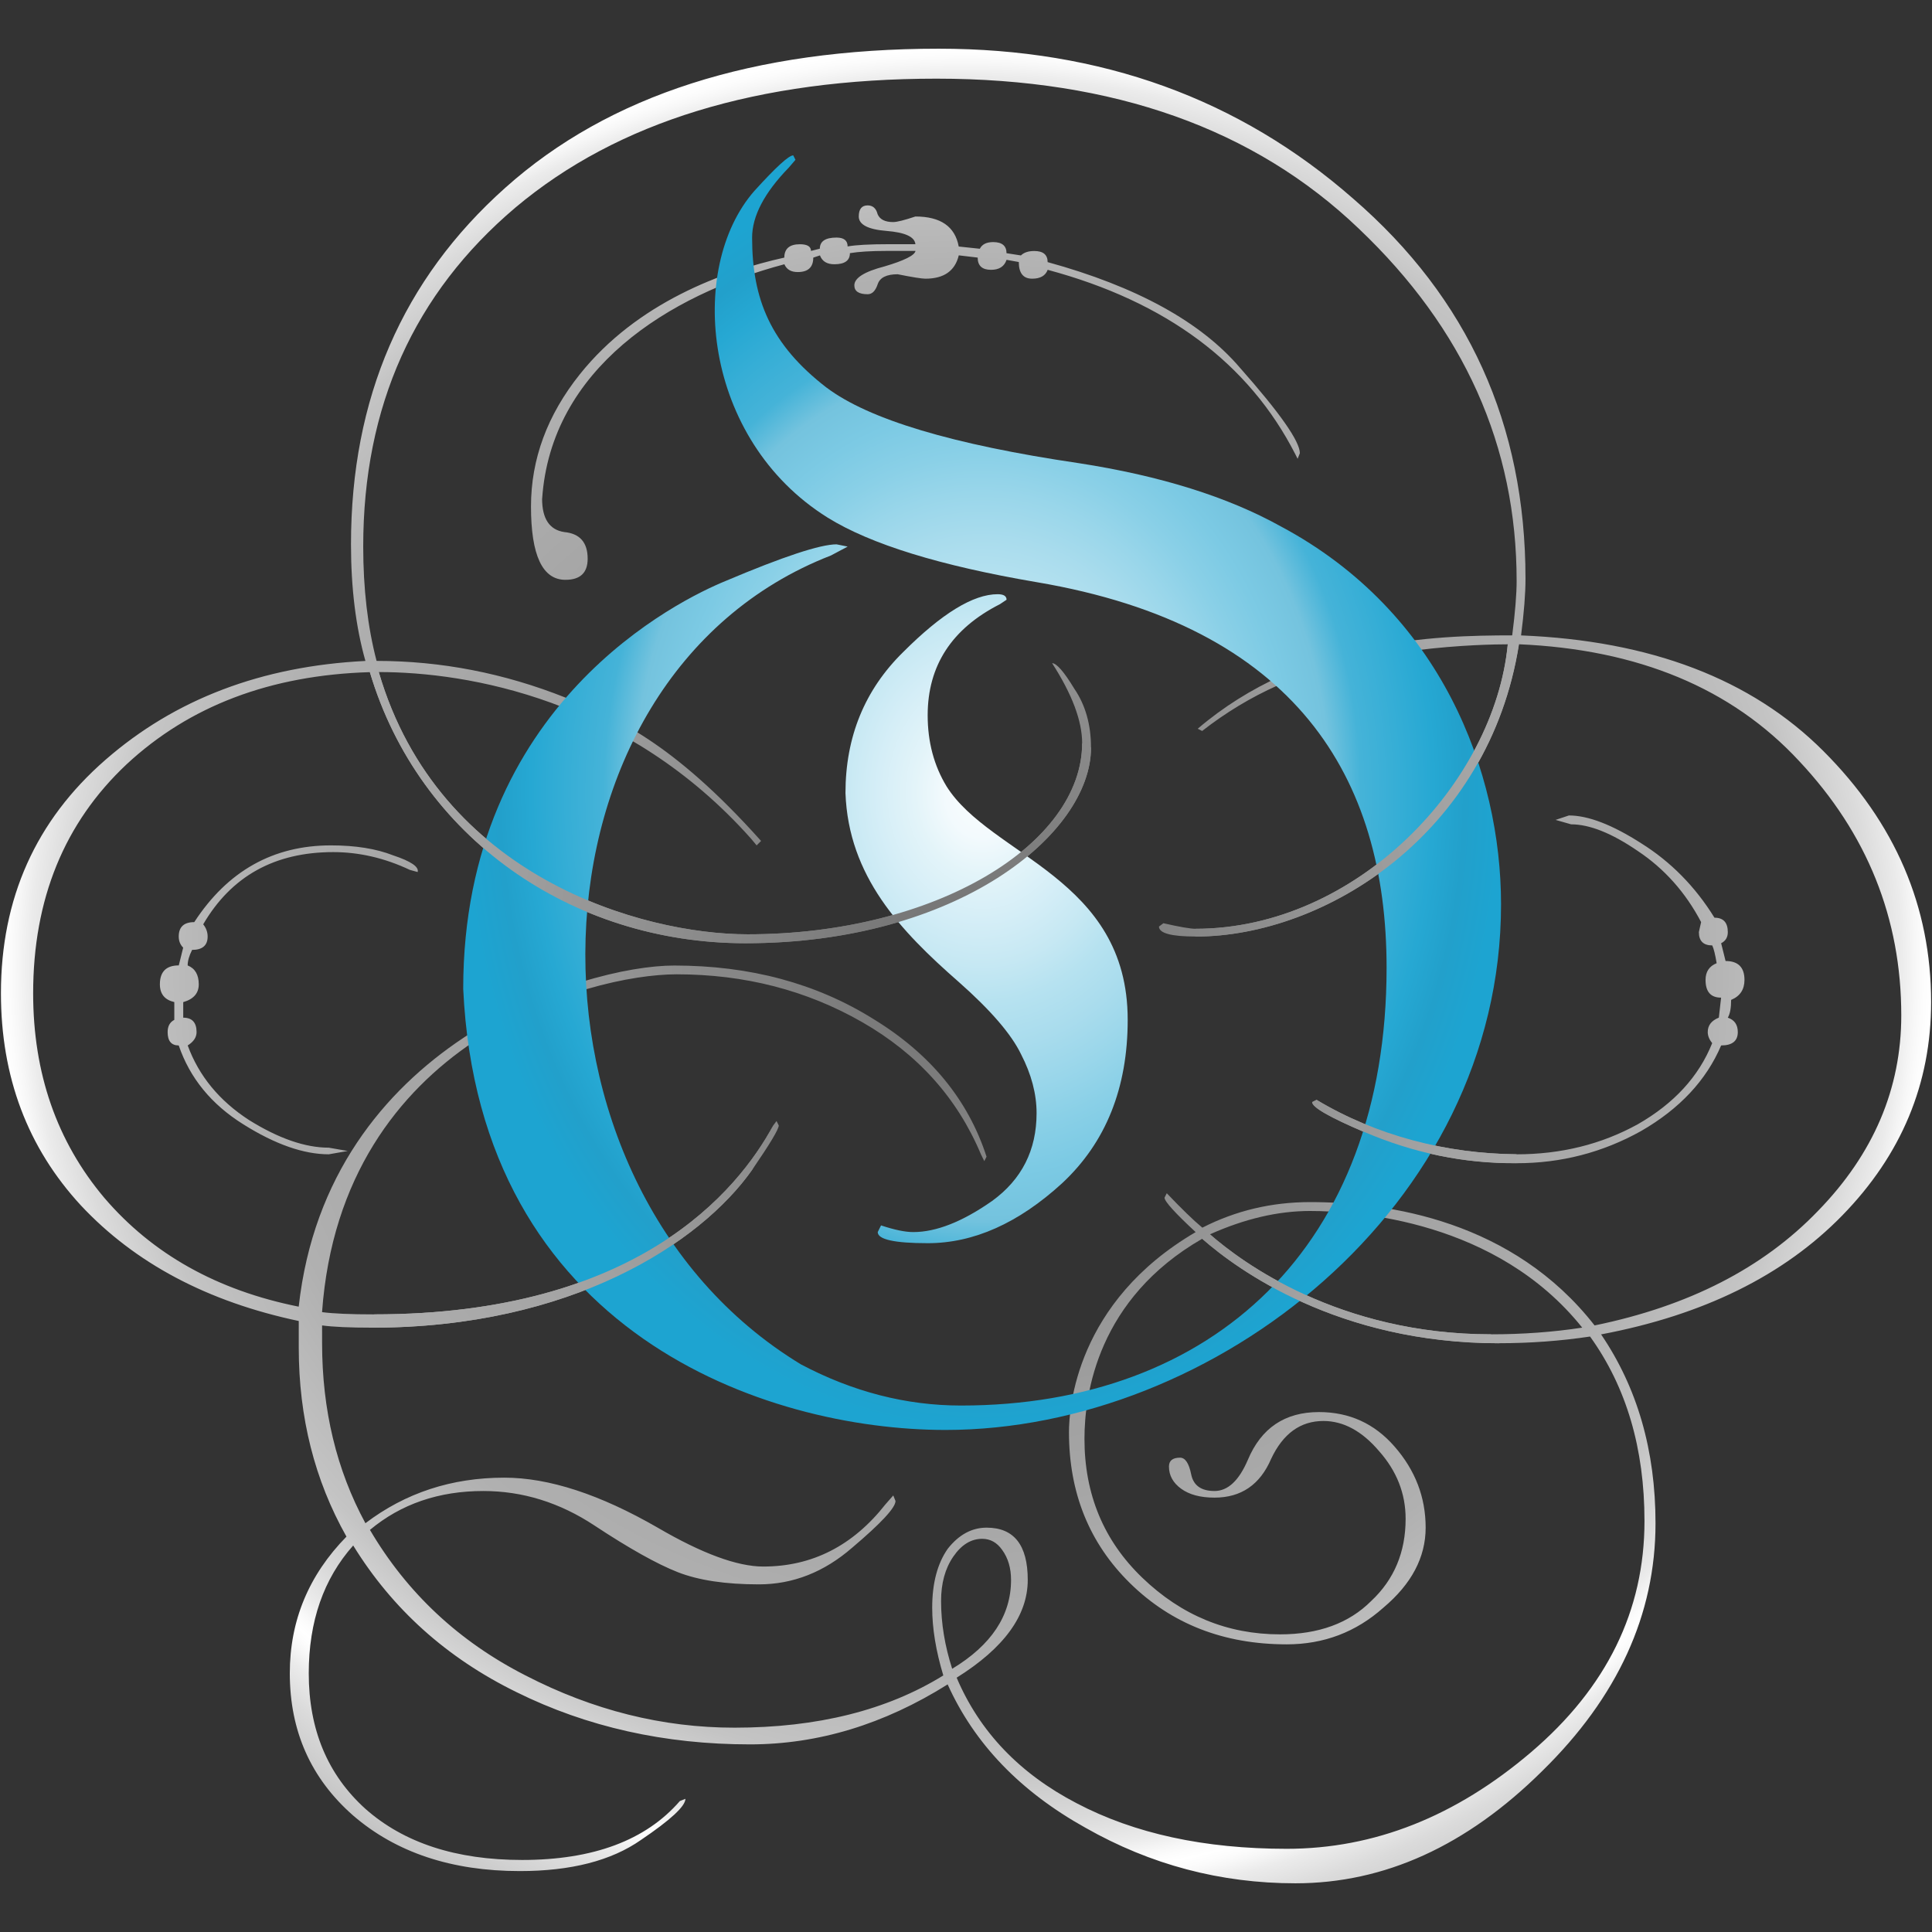
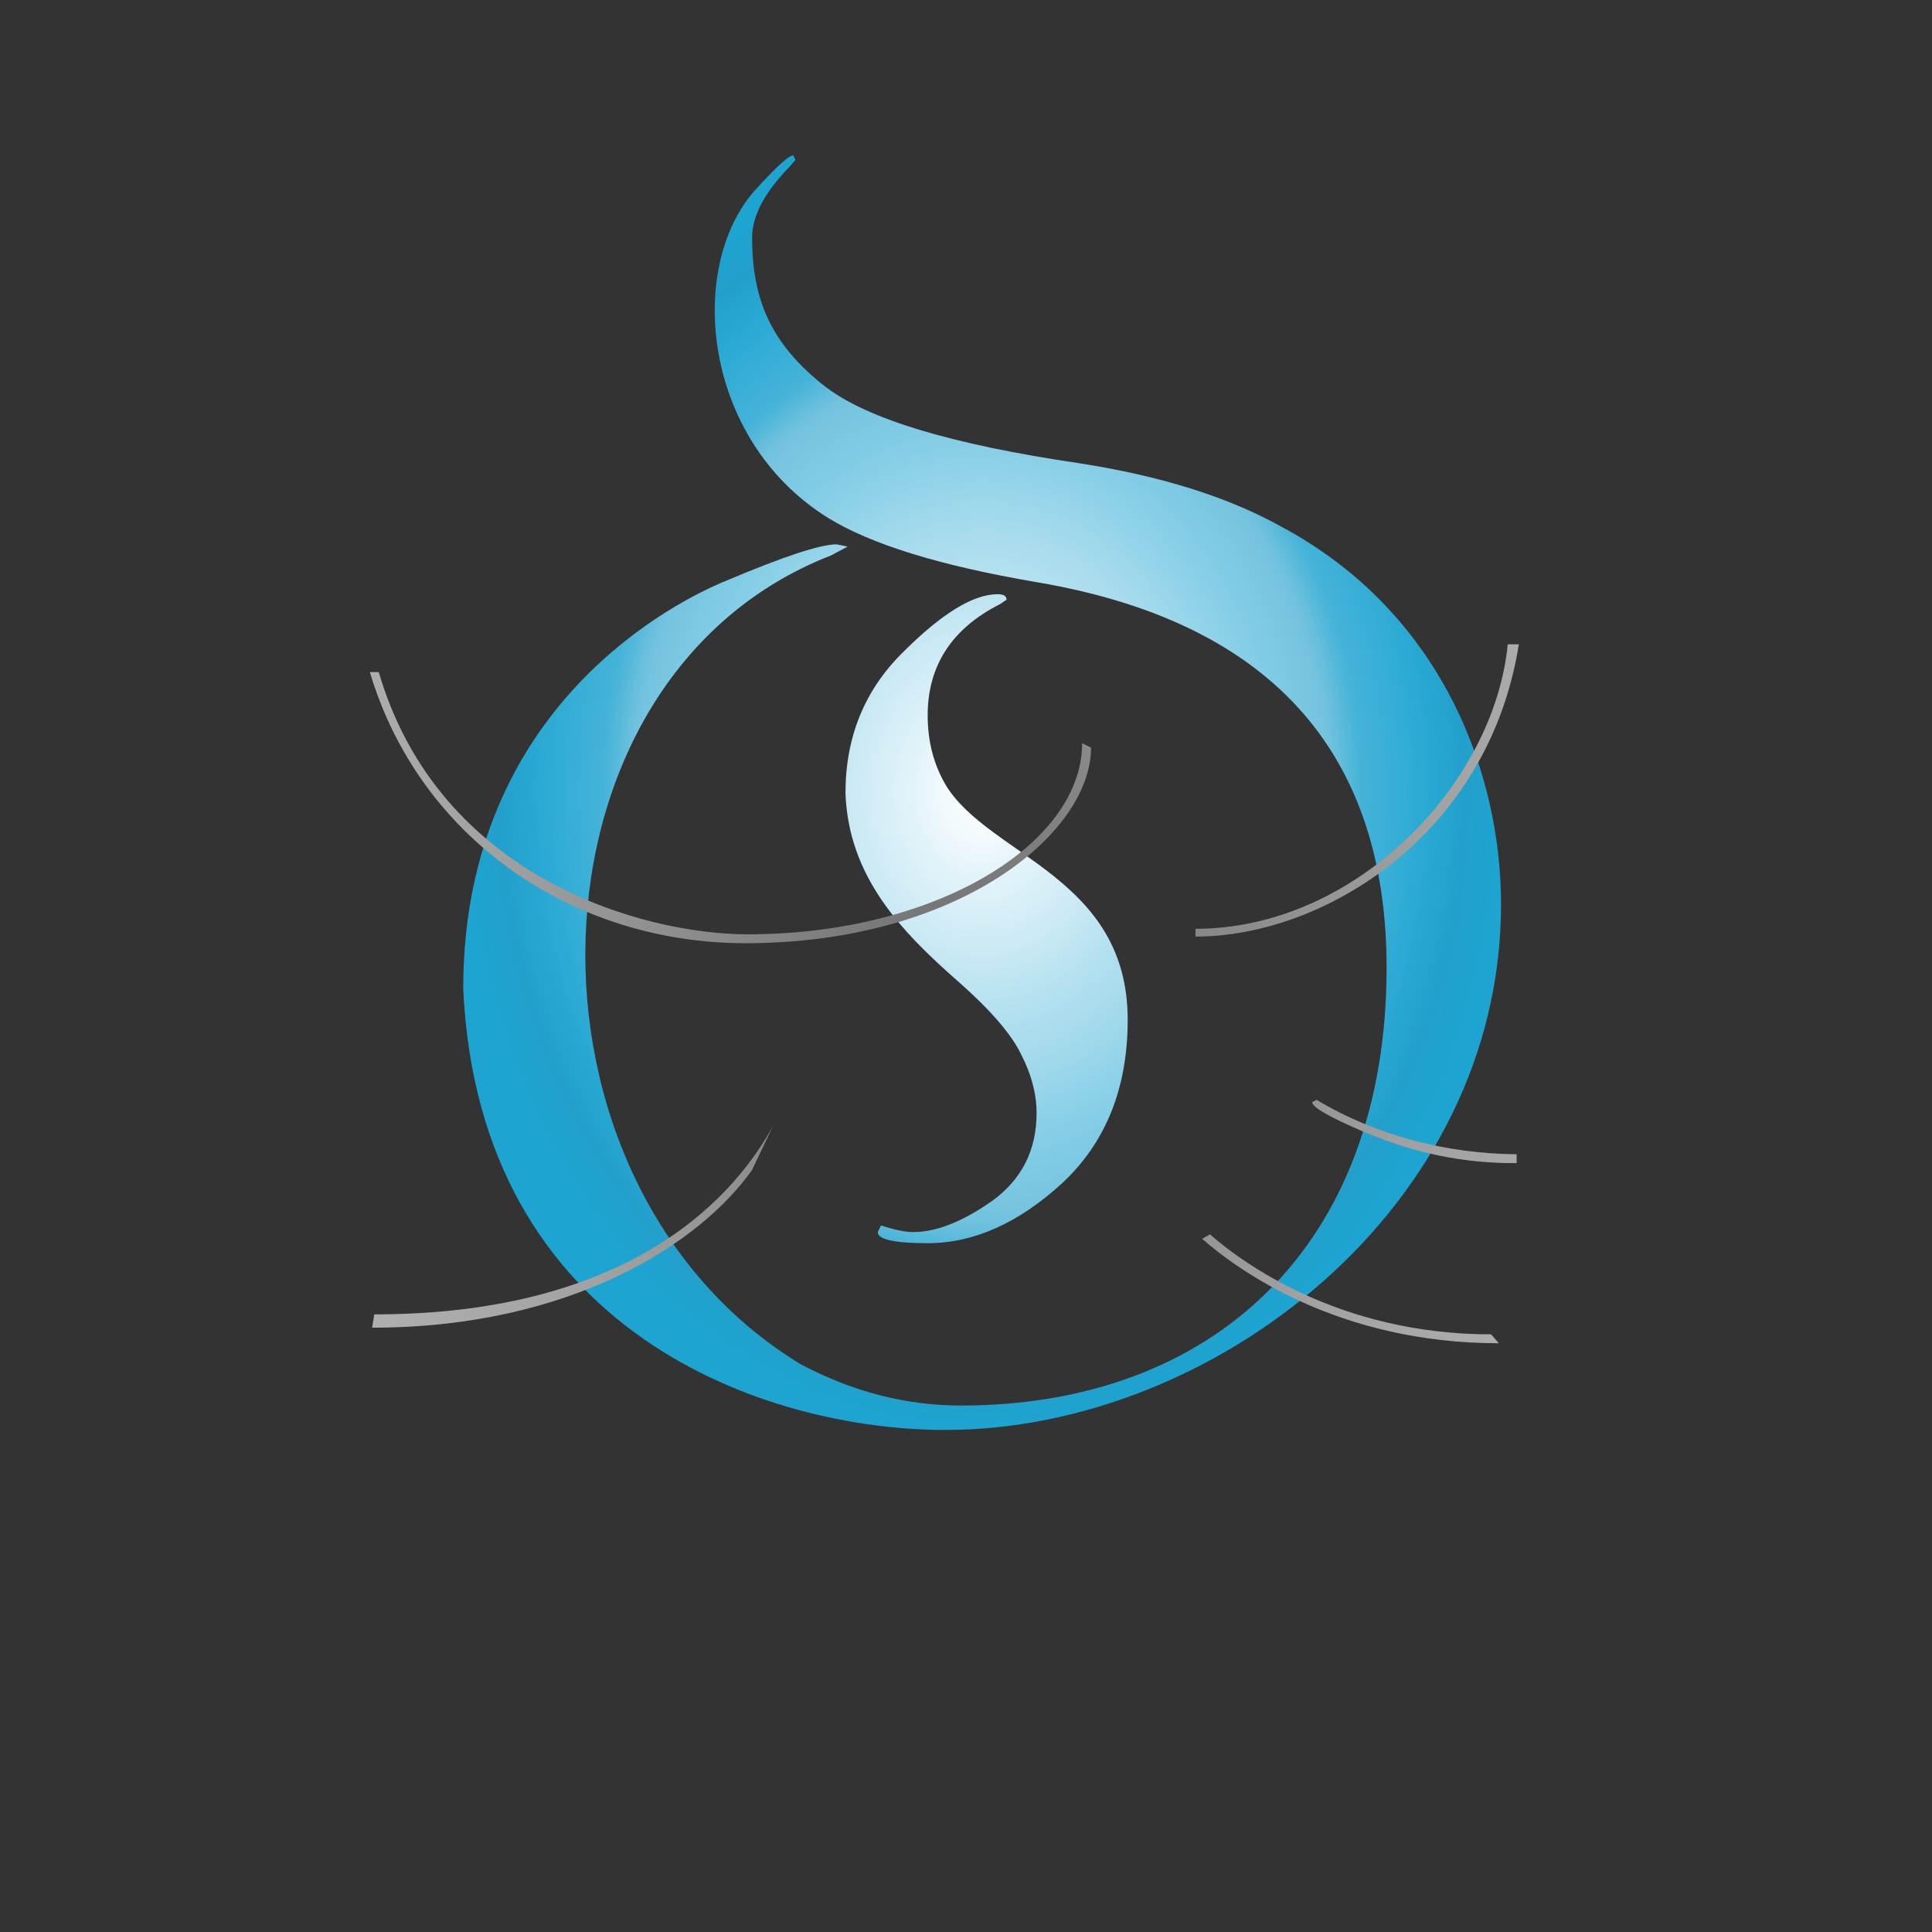
<svg xmlns="http://www.w3.org/2000/svg" xmlns:ns1="http://sodipodi.sourceforge.net/DTD/sodipodi-0.dtd" xmlns:ns2="http://www.inkscape.org/namespaces/inkscape" xmlns:xlink="http://www.w3.org/1999/xlink" width="163" height="163" viewBox="0 0 43.127 43.127" version="1.1" id="svg1" ns1:docname="OtakuTown.svg" ns2:version="1.3 (0e150ed6c4, 2023-07-21)" ns2:export-filename="OtakuTown.png" ns2:export-xdpi="96" ns2:export-ydpi="96">
  <rect x="0" y="0" width="43.127" height="43.127" fill="#333333" stroke="none" />
  <ns1:namedview id="namedview1" pagecolor="#ffffff" bordercolor="#000000" borderopacity="0.25" ns2:showpageshadow="2" ns2:pageopacity="0.0" ns2:pagecheckerboard="0" ns2:deskcolor="#d1d1d1" ns2:document-units="px" ns2:zoom="11.313709" ns2:cx="17.36831" ns2:cy="82.819878" ns2:window-width="3836" ns2:window-height="2080" ns2:window-x="0" ns2:window-y="23" ns2:window-maximized="1" ns2:current-layer="layer1" />
  <defs id="defs1">
    <linearGradient id="linearGradient33" ns2:collect="always">
      <stop style="stop-color:#fafdfe;stop-opacity:1;" offset="0" id="stop33" />
      <stop style="stop-color:#f3fafd;stop-opacity:1;" offset="0.07" id="stop40" />
      <stop style="stop-color:#e3f4f9;stop-opacity:1;" offset="0.13" id="stop41" />
      <stop style="stop-color:#d5eef7;stop-opacity:1;" offset="0.2" id="stop42" />
      <stop style="stop-color:#c6e8f3;stop-opacity:1;" offset="0.27" id="stop43" />
      <stop style="stop-color:#b6e2f0;stop-opacity:1;" offset="0.33" id="stop44" />
      <stop style="stop-color:#a9dced;stop-opacity:1;" offset="0.4" id="stop48" />
      <stop style="stop-color:#99d6ea;stop-opacity:1;" offset="0.47" id="stop49" />
      <stop style="stop-color:#8ad0e7;stop-opacity:1;" offset="0.53" id="stop50" />
      <stop style="stop-color:#7ccae4;stop-opacity:1;" offset="0.6" id="stop51" />
      <stop style="stop-color:#74c3de;stop-opacity:1;" offset="0.67" id="stop52" />
      <stop style="stop-color:#45b3d8;stop-opacity:1;" offset="0.73" id="stop53" />
      <stop style="stop-color:#36aed6;stop-opacity:1;" offset="0.8" id="stop45" />
      <stop style="stop-color:#26a8d3;stop-opacity:1;" offset="0.87" id="stop46" />
      <stop style="stop-color:#22a0cb;stop-opacity:1;" offset="0.93" id="stop47" />
      <stop style="stop-color:#1da4d1;stop-opacity:1;" offset="1" id="stop35" />
    </linearGradient>
    <linearGradient id="linearGradient3" ns2:collect="always">
      <stop style="stop-color:#707070;stop-opacity:1;" offset="0" id="stop3" />
      <stop style="stop-color:#888888;stop-opacity:1;" offset="0.25" id="stop12" />
      <stop style="stop-color:#a1a1a1;stop-opacity:1;" offset="0.5" id="stop5" />
      <stop style="stop-color:#b0b0b0;stop-opacity:1;" offset="0.75" id="stop6" />
      <stop style="stop-color:#c4c4c4;stop-opacity:1;" offset="0.875" id="stop7" />
      <stop style="stop-color:#dbdbdb;stop-opacity:1;" offset="0.938" id="stop8" />
      <stop style="stop-color:#ebebeb;stop-opacity:1;" offset="0.969" id="stop9" />
      <stop style="stop-color:#f7f7f7;stop-opacity:1;" offset="0.984" id="stop10" />
      <stop style="stop-color:#fcfcfc;stop-opacity:1;" offset="0.992" id="stop11" />
      <stop style="stop-color:#ffffff;stop-opacity:1;" offset="1" id="stop4" />
    </linearGradient>
    <radialGradient ns2:collect="always" xlink:href="#linearGradient3" id="radialGradient21" cx="21.543" cy="20.476" fx="21.543" fy="20.476" r="21.543" gradientTransform="matrix(1,0,0,0.95,0,1.014)" gradientUnits="userSpaceOnUse" spreadMethod="reflect" />
    <radialGradient ns2:collect="always" xlink:href="#linearGradient33" id="radialGradient34" cx="21.903" cy="16.607" fx="21.903" fy="16.607" r="11.584" gradientTransform="matrix(1,0,0,1.228,0,-3.787)" gradientUnits="userSpaceOnUse" />
    <radialGradient ns2:collect="always" xlink:href="#linearGradient3" id="radialGradient1" gradientUnits="userSpaceOnUse" gradientTransform="matrix(1,0,0,0.95,0,1.014)" cx="21.543" cy="20.476" fx="21.543" fy="20.476" r="21.543" spreadMethod="reflect" />
  </defs>
  <g ns2:label="Ebene 1" ns2:groupmode="layer" id="layer1" transform="translate(0.021,1.087)">
-     <path style="font-size:50.8px;font-family:Parchment;-inkscape-font-specification:Parchment;display:inline;fill:url(#radialGradient1);stroke-width:0.821" d="m 33.933,13.097 c 2.894,0.116 5.143,0.976 6.747,2.58 1.604,1.604 2.406,3.473 2.406,5.606 0,1.819 -0.661,3.407 -1.984,4.763 -1.306,1.339 -3.101,2.224 -5.383,2.654 0.81,1.191 1.215,2.596 1.215,4.217 0,2.034 -0.843,3.878 -2.53,5.531 -1.687,1.67 -3.522,2.505 -5.507,2.505 -1.67,0 -3.233,-0.413 -4.688,-1.24 -1.455,-0.81 -2.48,-1.877 -3.076,-3.2 -1.422,0.893 -2.894,1.339 -4.415,1.339 -1.902,0 -3.638,-0.389 -5.209,-1.166 -1.554,-0.761 -2.77,-1.852 -3.646,-3.274 -0.661,0.744 -0.992,1.695 -0.992,2.853 0,1.257 0.422,2.265 1.265,3.026 0.86,0.761 2.026,1.141 3.497,1.141 1.587,0 2.762,-0.438 3.522,-1.315 l 0.124,-0.05 c 0,0.165 -0.331,0.471 -0.992,0.918 -0.661,0.463 -1.563,0.695 -2.704,0.695 -1.521,0 -2.762,-0.413 -3.721,-1.24 -0.943,-0.827 -1.414,-1.885 -1.414,-3.175 0,-1.174 0.422,-2.191 1.265,-3.051 C 7.003,31.957 6.648,30.551 6.648,28.997 V 28.401 C 4.614,27.971 2.993,27.112 1.786,25.822 0.595,24.532 0,22.953 0,21.084 0,18.967 0.777,17.231 2.332,15.875 c 1.554,-1.356 3.489,-2.092 5.804,-2.208 -0.215,-0.761 -0.322,-1.629 -0.322,-2.604 0,-3.258 1.149,-5.912 3.448,-7.962 C 13.576,1.034 16.801,8.4377825e-7 20.935,8.4377825e-7 24.557,8.4377825e-7 27.641,1.116 30.187,3.349 c 2.563,2.216 3.845,5.044 3.845,8.483 0,0.331 -0.033,0.752 -0.099,1.265 z m -5.432,1.116 c -0.595,0.265 -1.158,0.604 -1.687,1.017 l -0.099,-0.05 c 2.341,-1.997 5.293,-2.084 7.02,-2.084 0.066,-0.513 0.099,-0.918 0.099,-1.215 0,-3.01 -1.174,-5.631 -3.522,-7.863 -2.332,-2.232 -5.474,-3.349 -9.426,-3.349 -3.985,0 -7.119,0.959 -9.401,2.877 -2.265,1.918 -3.398,4.44 -3.398,7.565 0,0.943 0.099,1.794 0.298,2.555 1.439,0 2.844,0.273 4.217,0.819 1.075,0.43 2.37,0.968 4.366,3.2 l -0.099,0.099 -0.124,-0.149 C 13.969,14.515 10.42,13.915 8.434,13.915 c 1.341,4.592 5.899,5.854 8.235,5.854 4.205,0 7.466,-2.021 7.466,-4.266 0,-0.496 -0.223,-1.091 -0.67,-1.786 0.099,0 0.265,0.19 0.496,0.571 0.248,0.364 0.372,0.802 0.372,1.315 0,1.934 -2.989,4.366 -7.714,4.366 -3.885,0 -7.286,-2.365 -8.384,-6.052 -2.216,0.066 -4.027,0.752 -5.432,2.059 -1.389,1.306 -2.084,3.01 -2.084,5.11 0,1.786 0.529,3.307 1.587,4.564 1.075,1.257 2.522,2.067 4.341,2.431 0.645,-5.842 6.354,-7.615 8.384,-7.615 1.687,0 3.167,0.397 4.44,1.191 1.273,0.777 2.117,1.802 2.53,3.076 l -0.05,0.099 -0.074,-0.149 C 21.349,23.424 20.464,22.44 19.224,21.729 17.983,21.018 16.603,20.662 15.081,20.662 c -1.937,0 -7.477,1.484 -7.913,7.541 0.248,0.033 0.637,0.05 1.166,0.05 5.853,0 8.116,-2.755 8.905,-4.217 l 0.074,-0.099 0.05,0.099 c 0,0.083 -0.198,0.413 -0.595,0.992 -1.16,1.644 -4.052,3.522 -8.483,3.522 -0.496,0 -0.868,-0.017 -1.116,-0.05 v 0.397 c 0,1.488 0.322,2.828 0.967,4.018 0.893,-0.678 1.926,-1.017 3.101,-1.017 0.992,0 2.133,0.372 3.423,1.116 0.992,0.579 1.778,0.868 2.356,0.868 1.091,0 2.001,-0.463 2.729,-1.389 l 0.174,-0.198 0.05,0.124 c 0,0.149 -0.322,0.496 -0.967,1.042 -0.628,0.546 -1.323,0.819 -2.084,0.819 -0.744,0 -1.348,-0.091 -1.811,-0.273 -0.463,-0.182 -1.083,-0.529 -1.86,-1.042 -0.777,-0.513 -1.604,-0.769 -2.48,-0.769 -0.992,0 -1.836,0.289 -2.53,0.868 0.827,1.406 1.984,2.489 3.473,3.249 1.505,0.777 3.059,1.166 4.663,1.166 1.852,0 3.407,-0.389 4.663,-1.166 -0.165,-0.546 -0.248,-1.05 -0.248,-1.513 0,-0.546 0.116,-0.984 0.347,-1.315 0.248,-0.314 0.537,-0.471 0.868,-0.471 0.612,0 0.918,0.389 0.918,1.166 0,0.794 -0.529,1.521 -1.587,2.183 0.513,1.207 1.406,2.141 2.679,2.803 1.29,0.678 2.853,1.017 4.688,1.017 1.951,0 3.77,-0.719 5.457,-2.158 1.687,-1.439 2.53,-3.158 2.53,-5.159 0,-1.621 -0.405,-2.993 -1.215,-4.118 -0.661,0.099 -1.339,0.149 -2.034,0.149 -3.59,0 -5.834,-1.639 -6.623,-2.332 -2.327,1.338 -2.629,3.455 -2.629,4.465 0,1.24 0.43,2.274 1.29,3.101 0.876,0.843 1.902,1.265 3.076,1.265 0.86,0 1.538,-0.248 2.034,-0.744 0.513,-0.48 0.769,-1.091 0.769,-1.836 0,-0.562 -0.198,-1.067 -0.595,-1.513 -0.38,-0.446 -0.794,-0.67 -1.24,-0.67 -0.513,0 -0.901,0.281 -1.166,0.843 -0.248,0.579 -0.67,0.868 -1.265,0.868 -0.314,0 -0.562,-0.066 -0.744,-0.198 -0.182,-0.132 -0.273,-0.298 -0.273,-0.496 0,-0.132 0.083,-0.198 0.248,-0.198 0.116,0 0.198,0.124 0.248,0.372 0.05,0.248 0.223,0.372 0.521,0.372 0.298,0 0.546,-0.232 0.744,-0.695 0.298,-0.711 0.827,-1.067 1.587,-1.067 0.678,0 1.24,0.256 1.687,0.769 0.463,0.529 0.695,1.133 0.695,1.811 0,0.661 -0.314,1.257 -0.943,1.786 -0.612,0.546 -1.331,0.819 -2.158,0.819 -1.406,0 -2.571,-0.455 -3.497,-1.364 -0.91,-0.893 -1.364,-2.017 -1.364,-3.373 0,-0.535 0.157,-2.904 2.828,-4.465 -0.463,-0.43 -0.695,-0.686 -0.695,-0.769 l 0.05,-0.099 c 0.331,0.347 0.595,0.604 0.794,0.769 0.744,-0.38 1.546,-0.571 2.406,-0.571 1.759,0 4.529,0.42 6.35,2.753 2.1,-0.43 3.762,-1.282 4.986,-2.555 1.24,-1.273 1.86,-2.729 1.86,-4.366 0,-2.166 -0.761,-4.06 -2.282,-5.68 -1.505,-1.621 -3.588,-2.489 -6.251,-2.604 -0.668,4.23 -4.329,6.524 -7.218,6.524 -0.546,0 -0.819,-0.074 -0.819,-0.223 l 0.099,-0.074 c 0.364,0.083 0.604,0.124 0.719,0.124 3.593,0 6.672,-3.255 6.97,-6.35 -0.54,0 -3.174,0.046 -5.135,0.918 z M 12.08,10.046 c 0,0.446 0.165,0.695 0.496,0.744 0.347,0.033 0.521,0.232 0.521,0.595 0,0.314 -0.165,0.471 -0.496,0.471 -0.513,0 -0.769,-0.546 -0.769,-1.637 0,-1.058 0.364,-2.042 1.091,-2.952 1.28,-1.6 3.191,-2.299 4.564,-2.604 0,-0.198 0.116,-0.298 0.347,-0.298 0.165,0 0.248,0.05 0.248,0.149 l 0.198,-0.05 c 0,-0.165 0.124,-0.248 0.372,-0.248 0.165,0 0.248,0.066 0.248,0.198 0.182,-0.033 0.488,-0.05 0.918,-0.05 h 0.595 C 20.398,4.2 20.183,4.101 19.769,4.068 19.356,4.035 19.149,3.927 19.149,3.746 c 0,-0.165 0.066,-0.248 0.198,-0.248 0.116,0 0.19,0.066 0.223,0.198 0.05,0.116 0.165,0.174 0.347,0.174 0.083,0 0.248,-0.041 0.496,-0.124 0.562,0 0.885,0.223 0.967,0.67 l 0.471,0.05 c 0.05,-0.099 0.149,-0.149 0.298,-0.149 0.198,0 0.298,0.083 0.298,0.248 l 0.322,0.05 c 0.066,-0.066 0.165,-0.099 0.298,-0.099 0.198,0 0.298,0.083 0.298,0.248 1.984,0.546 3.415,1.331 4.291,2.356 0.893,1.009 1.339,1.645 1.339,1.91 l -0.05,0.124 -0.05,-0.099 C 27.856,7.02 26.012,5.647 23.366,4.936 c -0.05,0.132 -0.165,0.198 -0.347,0.198 -0.198,0 -0.298,-0.124 -0.298,-0.372 L 22.448,4.713 c -0.05,0.149 -0.165,0.223 -0.347,0.223 -0.198,0 -0.298,-0.091 -0.298,-0.273 l -0.422,-0.05 c -0.083,0.347 -0.331,0.521 -0.744,0.521 -0.083,0 -0.289,-0.033 -0.62,-0.099 -0.248,0 -0.397,0.074 -0.446,0.223 -0.05,0.149 -0.124,0.223 -0.223,0.223 -0.198,0 -0.298,-0.066 -0.298,-0.198 0,-0.165 0.223,-0.306 0.67,-0.422 0.446,-0.132 0.678,-0.248 0.695,-0.347 h -0.645 c -0.347,0 -0.62,0.017 -0.819,0.05 0,0.165 -0.116,0.248 -0.347,0.248 -0.165,0 -0.273,-0.066 -0.322,-0.198 l -0.149,0.05 c 0,0.215 -0.116,0.322 -0.347,0.322 -0.149,0 -0.248,-0.058 -0.298,-0.174 -2.587,0.685 -5.212,2.336 -5.407,5.234 z m 18.355,14.139 c -0.777,-0.331 -1.166,-0.554 -1.166,-0.67 l 0.099,-0.05 c 1.345,0.805 2.901,1.201 4.465,1.215 0.992,0 1.893,-0.223 2.704,-0.67 0.81,-0.463 1.364,-1.067 1.662,-1.811 -0.066,-0.083 -0.099,-0.165 -0.099,-0.248 0,-0.149 0.083,-0.256 0.248,-0.322 l 0.05,-0.446 c -0.232,0 -0.347,-0.132 -0.347,-0.397 0,-0.182 0.083,-0.306 0.248,-0.372 -0.033,-0.198 -0.066,-0.331 -0.099,-0.397 -0.198,0 -0.298,-0.099 -0.298,-0.298 l 0.05,-0.223 c -0.347,-0.661 -0.819,-1.191 -1.414,-1.587 -0.579,-0.397 -1.075,-0.595 -1.488,-0.595 l -0.347,-0.099 0.298,-0.099 c 0.43,0 0.967,0.207 1.612,0.62 0.661,0.413 1.207,0.967 1.637,1.662 0.198,0 0.298,0.107 0.298,0.322 0,0.116 -0.05,0.198 -0.149,0.248 l 0.099,0.397 c 0.281,0 0.422,0.141 0.422,0.422 0,0.215 -0.099,0.364 -0.298,0.446 0,0.182 -0.025,0.314 -0.074,0.397 0.149,0.05 0.223,0.157 0.223,0.322 0,0.198 -0.124,0.298 -0.372,0.298 -0.331,0.777 -0.926,1.414 -1.786,1.91 -0.86,0.48 -1.786,0.719 -2.778,0.719 -1.184,0.009 -2.316,-0.231 -3.398,-0.695 z M 4.316,19.496 c 0.744,-1.141 1.761,-1.712 3.051,-1.712 0.546,0 1.009,0.074 1.389,0.223 0.397,0.132 0.579,0.256 0.546,0.372 L 9.128,18.331 C 8.566,18.066 7.995,17.934 7.417,17.934 c -1.306,0 -2.274,0.537 -2.902,1.612 0.066,0.083 0.099,0.174 0.099,0.273 0,0.198 -0.116,0.298 -0.347,0.298 -0.066,0.132 -0.099,0.248 -0.099,0.347 0.165,0.066 0.248,0.207 0.248,0.422 0,0.198 -0.116,0.331 -0.347,0.397 v 0.347 c 0.198,0 0.298,0.107 0.298,0.322 0,0.116 -0.066,0.215 -0.198,0.298 0.248,0.678 0.703,1.232 1.364,1.662 0.661,0.413 1.257,0.62 1.786,0.62 l 0.422,0.074 -0.422,0.074 c -0.562,0 -1.199,-0.223 -1.91,-0.67 C 4.696,23.564 4.217,22.977 3.969,22.25 c -0.165,0 -0.248,-0.099 -0.248,-0.298 0,-0.132 0.05,-0.223 0.149,-0.273 v -0.397 c -0.215,-0.05 -0.322,-0.182 -0.322,-0.397 0,-0.281 0.141,-0.422 0.422,-0.422 L 4.068,20.067 C 4.002,20.001 3.969,19.918 3.969,19.819 c 0,-0.215 0.116,-0.322 0.347,-0.322 z m 24.904,6.449 c -0.711,0 -1.455,0.174 -2.232,0.521 0.713,0.624 2.881,2.232 6.276,2.232 0.711,0 1.389,-0.05 2.034,-0.149 -1.911,-2.389 -5.019,-2.604 -6.077,-2.604 z m -7.987,10.22 c 0.876,-0.529 1.315,-1.191 1.315,-1.984 0,-0.265 -0.066,-0.488 -0.198,-0.67 -0.116,-0.165 -0.265,-0.248 -0.446,-0.248 -0.248,0 -0.463,0.132 -0.645,0.397 -0.182,0.265 -0.273,0.595 -0.273,0.992 0,0.496 0.083,1 0.248,1.513 z" id="path2" aria-label="O" ns1:nodetypes="sssccscsccsccscscccscscsccsscscscsssscccscscscccccccsccccccsccsccccscccccccscscscsccccssssccscscssccssscccscscscscsssssscscscscccccccccsccsccccscscsssccsccscscssscscccsccsccccccsccsccscsssccscsccscssccsccsccsccccccccccsccsccscccsssscccscsccsccscccccscsccsccsssscssscscsss" ns2:label="text1" />
    <path style="font-size:50.8px;font-family:Parchment;-inkscape-font-specification:Parchment;display:inline;fill:url(#radialGradient34);stroke-width:0.821" d="m 25.152,21.679 c 0,1.521 -0.488,2.737 -1.463,3.646 -0.976,0.893 -1.976,1.339 -3.001,1.339 -0.744,0 -1.116,-0.083 -1.116,-0.248 l 0.074,-0.149 c 0.298,0.099 0.537,0.149 0.719,0.149 0.513,0 1.1,-0.232 1.761,-0.695 0.661,-0.48 0.992,-1.133 0.992,-1.96 0,-0.43 -0.116,-0.868 -0.347,-1.315 -0.215,-0.446 -0.678,-0.984 -1.389,-1.612 -1.308,-1.145 -2.462,-2.361 -2.53,-4.217 0,-1.257 0.43,-2.307 1.29,-3.15 0.86,-0.86 1.563,-1.29 2.108,-1.29 0.132,0 0.198,0.041 0.198,0.124 l -0.149,0.099 c -1.075,0.546 -1.612,1.373 -1.612,2.48 0,0.595 0.141,1.124 0.422,1.587 0.98,1.557 4.043,2.041 4.043,5.209 z M 18.43,7.565 c 0.943,0.711 2.819,1.273 5.631,1.687 1.819,0.281 3.324,0.752 4.514,1.414 3.581,1.913 4.911,5.493 4.911,8.434 0,6.769 -6.42,11.733 -12.402,11.733 -4.005,0 -10.408,-2.157 -10.765,-9.847 0,-6.377 4.864,-8.697 5.854,-9.103 1.29,-0.546 2.117,-0.819 2.48,-0.819 l 0.248,0.05 -0.372,0.198 c -7.062,2.743 -7.323,14.023 -0.67,18.058 1.158,0.612 2.348,0.918 3.572,0.918 5.606,0 9.5,-3.547 9.5,-9.773 0,-4.244 -2.021,-7.628 -7.813,-8.607 C 20.968,11.542 19.414,11.063 18.455,10.468 15.658,8.723 15.307,4.901 16.818,3.175 c 0.48,-0.529 0.769,-0.794 0.868,-0.794 l 0.05,0.099 -0.149,0.174 c -0.546,0.562 -0.819,1.083 -0.819,1.563 0,1.376 0.413,2.385 1.662,3.349 z" id="text2" aria-label="O" ns1:nodetypes="cscsccscsccscsccscccccccccccccsccccccccc" ns2:label="text2" />
    <path style="font-size:50.8px;font-family:Parchment;-inkscape-font-specification:Parchment;display:inline;fill:url(#radialGradient21);stroke-width:0.821" d="m 8.434,13.915 c 1.341,4.592 5.899,5.854 8.235,5.854 4.205,0 7.466,-2.021 7.466,-4.266 l 0.198,0.099 c 0,1.934 -2.989,4.366 -7.714,4.366 -3.885,0 -7.286,-2.365 -8.384,-6.052 m 25.648,-0.62 c -0.668,4.23 -4.329,6.524 -7.218,6.524 l 10e-7,-0.174 c 3.593,0 6.672,-3.255 6.97,-6.35 m -0.198,15.602 c -3.59,0 -5.834,-1.639 -6.623,-2.332 l 0.174,-0.099 c 0.713,0.624 2.881,2.232 6.276,2.232 M 8.334,28.253 c 5.853,0 8.116,-2.755 8.905,-4.217 l -0.471,0.992 c -1.16,1.644 -4.052,3.522 -8.483,3.522 m 22.151,-4.366 c -0.777,-0.331 -1.166,-0.554 -1.166,-0.67 l 0.099,-0.05 c 1.345,0.805 2.901,1.201 4.465,1.215 l 5e-6,0.198 c -1.184,0.009 -2.316,-0.231 -3.398,-0.695 z" id="text3" aria-label="O" ns1:nodetypes="cscccccccccscccccccccccsc" ns2:label="text3" />
  </g>
</svg>